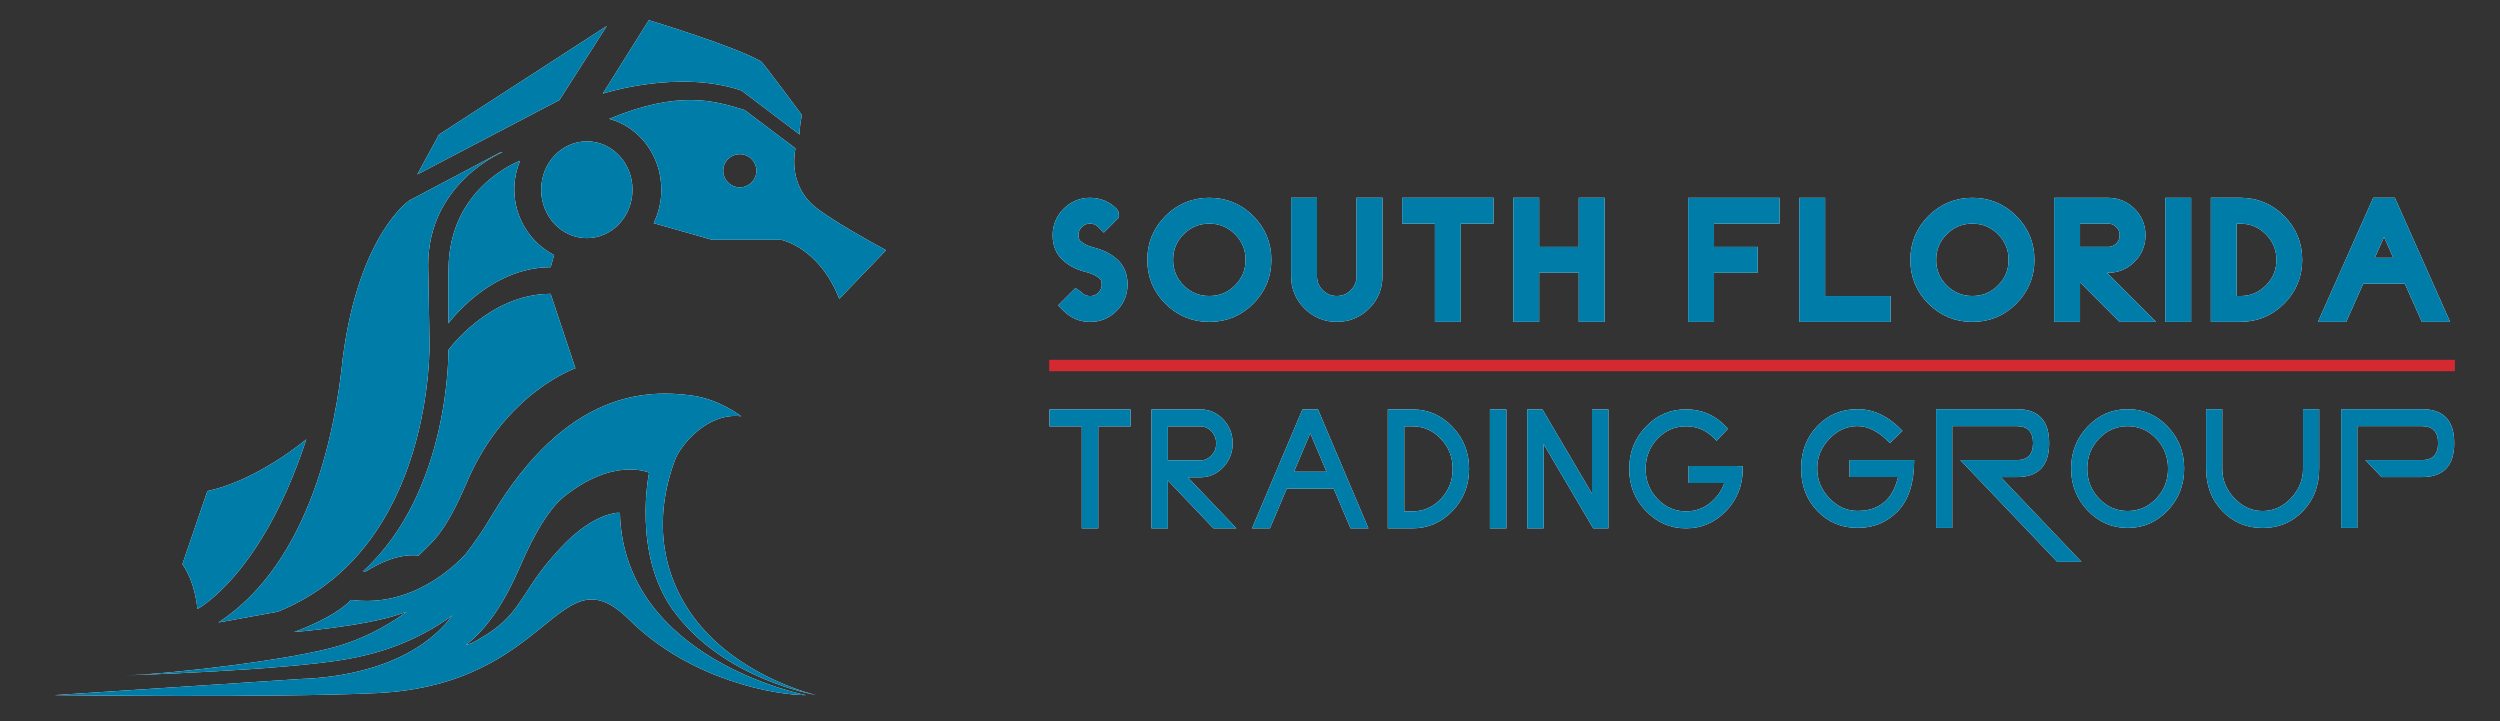
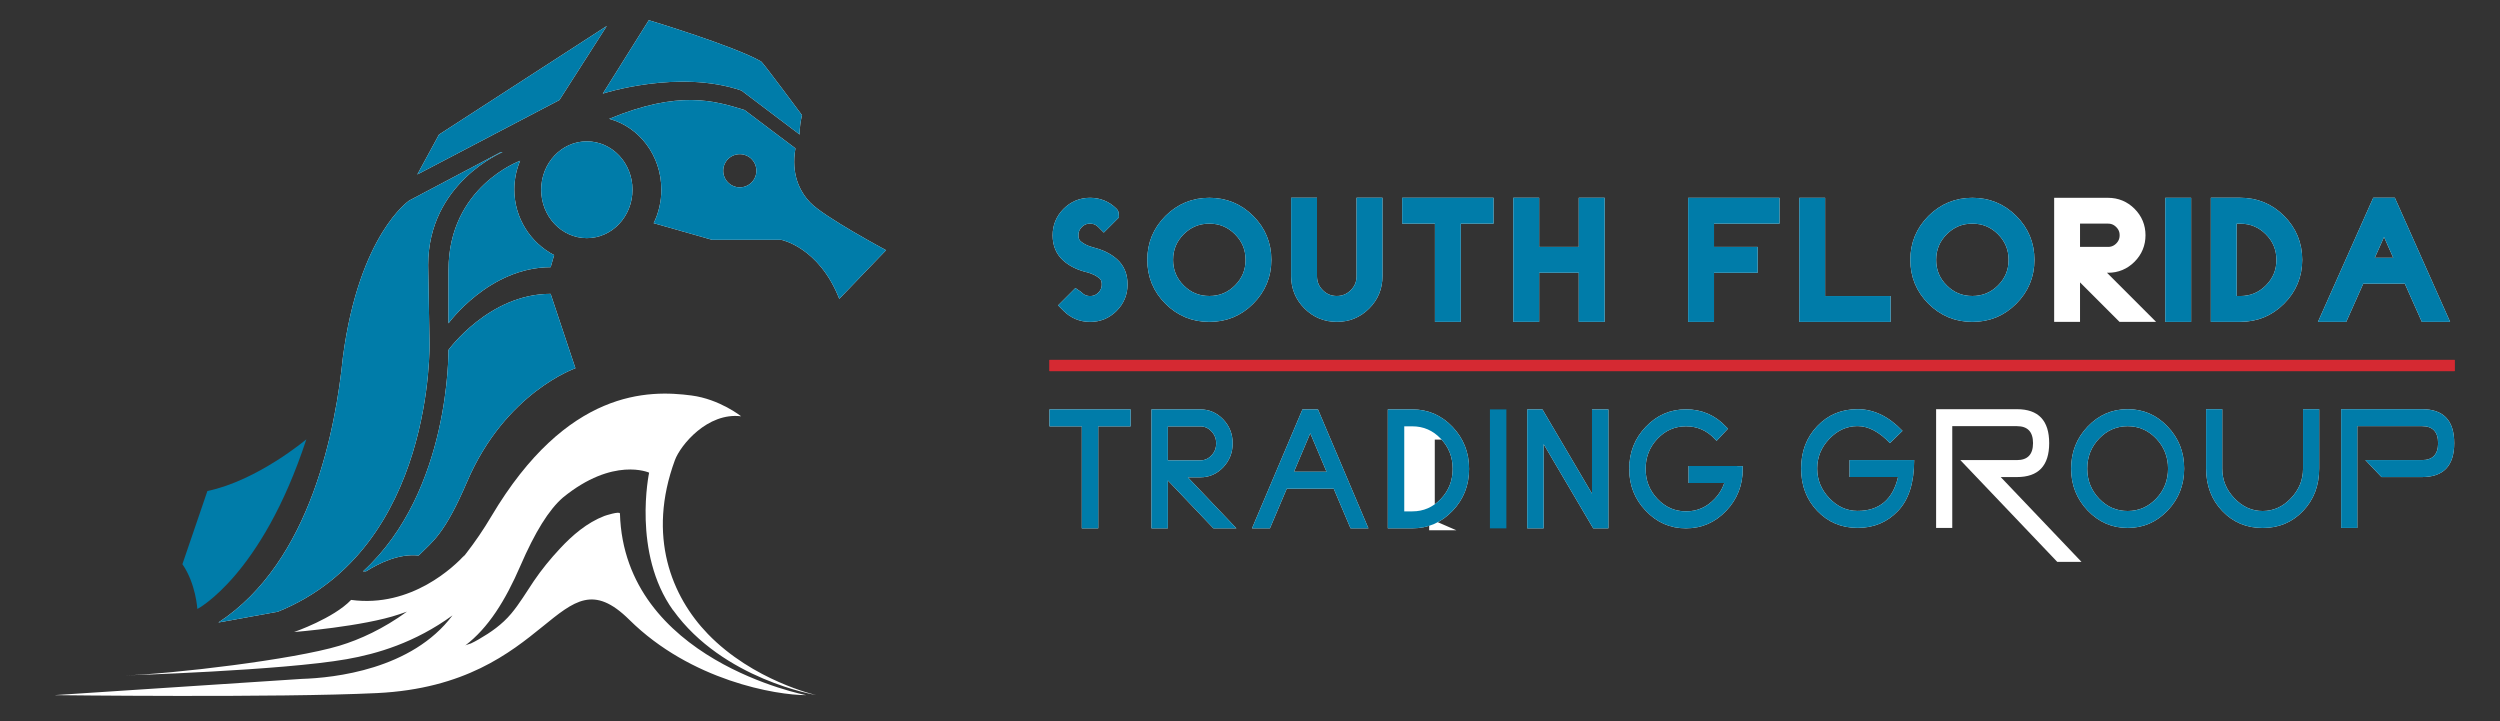
<svg xmlns="http://www.w3.org/2000/svg" xmlns:xlink="http://www.w3.org/1999/xlink" id="_x32_" version="1.1" viewBox="0 0 520 150">
  <rect x="0" y="0" width="520" height="150" fill="#333333" stroke="none" />
  <defs>
    <style>
      .st0, .st1, .st2 {
        fill: #fff;
      }

      .st3 {
        fill: url(#linear-gradient1);
      }

      .st4 {
        fill: none;
      }

      .st5, .st6, .st7 {
        fill: #007ca9;
      }

      .st8 {
        fill: #d52932;
      }

      .st1 {
        stroke-width: 1.17px;
      }

      .st1, .st6, .st7, .st2 {
        stroke-miterlimit: 10;
      }

      .st1, .st2 {
        stroke: #fff;
      }

      .st6 {
        stroke-width: 1.17px;
      }

      .st6, .st7 {
        stroke: #007ca9;
      }

      .st7 {
        stroke-width: 3.11px;
      }

      .st2 {
        stroke-width: 3.11px;
      }

      .st9 {
        fill: url(#linear-gradient);
      }
    </style>
    <linearGradient id="linear-gradient" x1="10.53" y1="130.9" x2="169.4" y2="130.9" gradientUnits="userSpaceOnUse">
      <stop offset="0" stop-color="#79caef" />
      <stop offset=".27" stop-color="#5bb0d4" />
      <stop offset=".86" stop-color="#126e8f" />
      <stop offset="1" stop-color="#005f7f" />
    </linearGradient>
    <linearGradient id="linear-gradient1" x1="10.53" y1="130.9" x2="169.4" y2="130.9" xlink:href="#linear-gradient" />
  </defs>
  <g>
    <rect class="st8" x="218.29" y="74.86" width="292.28" height="2.33" />
    <g>
      <path class="st2" d="M226.73,52.91c1.9.42,3.41,1.14,4.55,2.15,1.14,1.01,1.7,2.37,1.7,4.09s-.61,3.2-1.83,4.42c-1.22,1.22-2.69,1.83-4.4,1.83s-3.2-.61-4.42-1.83c-.02-.02-.04-.04-.05-.05l1.6-1.6s.03.02.05.05c.78.78,1.72,1.16,2.82,1.16s2.02-.38,2.8-1.16c.78-.78,1.17-1.72,1.17-2.82s-.38-1.94-1.14-2.54c-.76-.6-1.71-1.08-2.85-1.42-1.89-.42-3.4-1.14-4.53-2.15-1.13-1.01-1.7-2.37-1.7-4.09s.61-3.2,1.83-4.42c1.22-1.22,2.69-1.83,4.4-1.83s3.2.61,4.42,1.83c.02.02.04.04.04.05l-1.6,1.6s-.03-.03-.05-.05c-.78-.78-1.72-1.17-2.82-1.17s-2.02.39-2.8,1.17c-.78.78-1.16,1.72-1.16,2.81s.38,1.94,1.14,2.54c.75.61,1.7,1.08,2.83,1.42Z" />
      <path class="st2" d="M259.57,46.02c2.21,2.22,3.32,4.89,3.32,8.03s-1.11,5.81-3.32,8.03c-2.22,2.22-4.89,3.32-8.03,3.32s-5.81-1.11-8.03-3.32c-2.21-2.21-3.32-4.89-3.32-8.03s1.11-5.81,3.32-8.03c2.22-2.21,4.89-3.32,8.03-3.32s5.82,1.11,8.03,3.32ZM251.54,44.96c-2.51,0-4.65.89-6.43,2.66-1.77,1.77-2.66,3.91-2.66,6.43s.89,4.65,2.66,6.42c1.77,1.77,3.91,2.65,6.43,2.65s4.66-.88,6.43-2.65c1.77-1.77,2.66-3.91,2.66-6.42s-.88-4.65-2.66-6.43c-1.77-1.77-3.91-2.66-6.43-2.66Z" />
      <path class="st2" d="M283.73,42.69h2.27v14.76c0,2.2-.77,4.08-2.32,5.62-1.55,1.55-3.42,2.32-5.62,2.32s-4.06-.77-5.62-2.32c-1.55-1.55-2.33-3.42-2.33-5.62v-14.76h2.27v14.76c0,1.56.55,2.9,1.66,4.01,1.11,1.11,2.45,1.66,4.01,1.66s2.9-.55,4.01-1.66c1.11-1.11,1.66-2.45,1.66-4.01v-14.76Z" />
      <path class="st2" d="M309.1,42.69v2.27h-6.81v20.43h-2.27v-20.43h-6.81v-2.27h15.89Z" />
      <path class="st2" d="M316.32,42.69h2.27v10.22h11.35v-10.22h2.27v22.7h-2.27v-10.22h-11.35v10.22h-2.27v-22.7Z" />
      <path class="st2" d="M368.58,42.69v2.27h-13.62v7.95h9.08v2.27h-9.08v10.22h-2.27v-22.7h15.89Z" />
      <path class="st2" d="M378.07,63.13h13.62v2.27h-15.89v-22.7h2.27v20.43Z" />
      <path class="st2" d="M418.28,46.02c2.22,2.22,3.33,4.89,3.33,8.03s-1.11,5.81-3.33,8.03c-2.21,2.22-4.89,3.32-8.03,3.32s-5.81-1.11-8.03-3.32c-2.21-2.21-3.32-4.89-3.32-8.03s1.11-5.81,3.32-8.03c2.22-2.21,4.89-3.32,8.03-3.32s5.82,1.11,8.03,3.32ZM410.25,44.96c-2.51,0-4.65.89-6.42,2.66-1.77,1.77-2.66,3.91-2.66,6.43s.88,4.65,2.66,6.42c1.77,1.77,3.91,2.65,6.42,2.65s4.66-.88,6.43-2.65c1.77-1.77,2.66-3.91,2.66-6.42s-.89-4.65-2.66-6.43c-1.77-1.77-3.91-2.66-6.43-2.66Z" />
      <path class="st2" d="M431.09,55.18v10.22h-2.27v-22.7h9.66c1.71,0,3.19.61,4.4,1.82,1.22,1.22,1.83,2.69,1.83,4.41s-.61,3.2-1.83,4.42c-1.22,1.22-2.69,1.83-4.4,1.83h-3.98l10.22,10.22h-3.21l-10.22-10.22h-.19ZM431.09,44.96v7.95h7.38c1.09,0,2.02-.39,2.8-1.16.78-.78,1.17-1.72,1.17-2.82s-.39-2.02-1.17-2.8c-.78-.78-1.71-1.17-2.8-1.17h-7.38Z" />
      <path class="st2" d="M451.93,65.4v-22.7h2.27v22.7h-2.27Z" />
      <path class="st2" d="M465.96,42.69c3.14,0,5.82,1.11,8.03,3.32,2.21,2.22,3.32,4.89,3.32,8.03s-1.11,5.81-3.32,8.03c-2.22,2.22-4.89,3.32-8.03,3.32h-4.55v-22.7h4.55ZM465.96,63.13c2.51,0,4.66-.88,6.43-2.65,1.77-1.77,2.66-3.91,2.66-6.42s-.89-4.65-2.66-6.43c-1.77-1.77-3.91-2.66-6.43-2.66h-2.29v18.16h2.29Z" />
      <path class="st2" d="M490.55,57.45l-3.54,7.94h-2.48l10.11-22.7h2.48l10.11,22.7h-2.48l-3.54-7.94h-10.66ZM495.88,45.48l-4.32,9.7h8.63l-4.31-9.7Z" />
    </g>
    <g>
      <g>
        <path class="st0" d="M377.98,88.64c2.24-2.35,5.04-3.53,8.4-3.53s6.47,1.51,9.34,4.51l-2.62,2.54c-2.24-2.35-4.48-3.53-6.72-3.53s-4.2.88-5.88,2.65c-1.68,1.76-2.52,3.82-2.52,6.17s.84,4.41,2.52,6.17c1.68,1.77,3.64,2.65,5.88,2.65s4.07-.59,5.48-1.76c1.41-1.18,2.39-2.94,2.93-5.29h-10.08v-3.53h13.44c0,4.7-1.12,8.23-3.36,10.58-2.24,2.35-5.04,3.53-8.4,3.53s-6.16-1.18-8.4-3.53c-2.24-2.35-3.36-5.29-3.36-8.82s1.12-6.47,3.36-8.82Z" />
        <path class="st0" d="M406.07,109.81h-3.36v-24.7h16.8c4.48,0,6.72,2.35,6.72,7.06s-2.24,7.06-6.72,7.06h-3.36l16.8,17.64h-5.04l-20.16-21.17h11.76c2.24,0,3.36-1.18,3.36-3.53s-1.12-3.53-3.36-3.53h-13.44v21.17Z" />
        <path class="st0" d="M454.31,97.46c0,3.41-1.15,6.32-3.44,8.73-2.3,2.41-5.07,3.62-8.32,3.62s-6.02-1.21-8.32-3.62c-2.29-2.41-3.44-5.32-3.44-8.73s1.15-6.32,3.44-8.73c2.3-2.41,5.07-3.62,8.32-3.62s6.02,1.2,8.32,3.62c2.3,2.41,3.44,5.32,3.44,8.73ZM448.49,91.23c-1.64-1.72-3.62-2.58-5.94-2.58s-4.3.86-5.94,2.58c-1.64,1.72-2.46,3.8-2.46,6.24s.82,4.51,2.46,6.24c1.64,1.72,3.62,2.58,5.94,2.58s4.3-.86,5.94-2.58c1.64-1.72,2.46-3.8,2.46-6.24s-.82-4.51-2.46-6.24Z" />
        <path class="st0" d="M458.87,85.12h3.36v12.35c0,2.35.84,4.41,2.52,6.17,1.68,1.77,3.64,2.65,5.88,2.65s4.21-.88,5.88-2.65c1.68-1.76,2.52-3.82,2.52-6.17v-12.35h3.36v12.35c0,3.53-1.12,6.47-3.36,8.82-2.24,2.35-5.04,3.53-8.4,3.53s-6.16-1.18-8.4-3.53c-2.24-2.35-3.36-5.29-3.36-8.82v-12.35Z" />
        <path class="st0" d="M490.32,109.81h-3.36v-24.7h16.8c4.48,0,6.72,2.35,6.72,7.06s-2.24,7.06-6.72,7.06h-8.4l-3.36-3.53h11.76c2.24,0,3.36-1.18,3.36-3.53s-1.12-3.53-3.36-3.53h-13.44v21.17Z" />
      </g>
      <g>
        <path class="st1" d="M234.58,85.74v2.36h-6.73v21.21h-2.25v-21.21h-6.73v-2.36h15.71Z" />
        <path class="st1" d="M242.33,98.7v10.61h-2.24v-23.57h9.55c1.7,0,3.15.63,4.36,1.89,1.21,1.27,1.81,2.79,1.81,4.58s-.61,3.32-1.81,4.59c-1.21,1.27-2.66,1.9-4.36,1.9h-3.93l10.1,10.61h-3.17l-10.1-10.61h-.19ZM242.33,88.1v8.25h7.3c1.08,0,2-.4,2.77-1.21.77-.8,1.15-1.78,1.15-2.92s-.38-2.1-1.15-2.91c-.77-.81-1.69-1.21-2.77-1.21h-7.3Z" />
        <path class="st1" d="M267.26,101.06l-3.5,8.25h-2.46l10-23.57h2.45l10,23.57h-2.45l-3.5-8.25h-10.54ZM272.53,88.63l-4.26,10.07h8.53l-4.26-10.07Z" />
-         <path class="st1" d="M293.76,85.74c3.1,0,5.75,1.15,7.94,3.45,2.19,2.3,3.29,5.08,3.29,8.34s-1.09,6.04-3.29,8.33c-2.19,2.3-4.84,3.45-7.94,3.45h-4.51v-23.57h4.51ZM293.76,106.95c2.49,0,4.6-.92,6.35-2.76,1.75-1.84,2.63-4.06,2.63-6.67s-.88-4.83-2.63-6.67c-1.75-1.84-3.87-2.76-6.35-2.76h-2.26v18.86h2.26Z" />
-         <path class="st1" d="M310.49,109.31v-23.57h2.25v23.57h-2.25Z" />
+         <path class="st1" d="M293.76,85.74c3.1,0,5.75,1.15,7.94,3.45,2.19,2.3,3.29,5.08,3.29,8.34s-1.09,6.04-3.29,8.33c-2.19,2.3-4.84,3.45-7.94,3.45h-4.51v-23.57h4.51ZM293.76,106.95c2.49,0,4.6-.92,6.35-2.76,1.75-1.84,2.63-4.06,2.63-6.67s-.88-4.83-2.63-6.67h-2.26v18.86h2.26Z" />
        <path class="st1" d="M320.49,90.23v19.08h-2.24v-23.57h2.24l11.23,19.08v-19.08h2.24v23.57h-2.24l-11.23-19.08Z" />
        <path class="st1" d="M339.46,97.54v-.02c0-3.26,1.09-6.04,3.29-8.34,2.19-2.3,4.84-3.45,7.94-3.45s5.75,1.15,7.93,3.44l-1.57,1.67c-1.75-1.83-3.87-2.75-6.36-2.75s-4.6.92-6.35,2.76c-1.75,1.84-2.63,4.06-2.63,6.67v.02c0,2.6.88,4.81,2.63,6.64,1.75,1.84,3.86,2.77,6.35,2.77s4.6-.92,6.36-2.77c1.2-1.26,1.99-2.69,2.36-4.3h-7.6v-2.36h8.98v.02h1.12c0,3.24-1.09,6.02-3.28,8.31-2.2,2.31-4.84,3.46-7.95,3.46s-5.75-1.15-7.93-3.46c-2.2-2.29-3.29-5.06-3.29-8.31Z" />
      </g>
    </g>
    <g>
      <path class="st4" d="M153.88,32.07c-1.9,0-3.45,1.54-3.45,3.45s1.54,3.45,3.45,3.45,3.45-1.54,3.45-3.45-1.55-3.45-3.45-3.45Z" />
      <path class="st0" d="M154.23,18.84l12.11,9.15s-.15-1.28.47-4.04c0,0-8.1-10.93-8.49-11.16-5.63-3.24-23.37-8.59-23.37-8.59l-9.57,15.27s15.77-5.14,28.86-.63Z" />
      <path class="st0" d="M131.56,39.46c0-5.56-4.25-10.06-9.5-10.06s-9.5,4.51-9.5,10.06,4.25,10.07,9.5,10.07,9.5-4.51,9.5-10.07Z" />
      <path class="st0" d="M168.51,42.12c-2.23-2.37-3.98-5.96-3.06-11.26l-10.59-7.98c-6.39-1.97-13.66-4.16-28.15,1.84,6.23,1.66,10.85,7.62,10.85,14.74,0,2.51-.58,4.87-1.6,6.96l12.15,3.46h14.36s7.86,1.48,12.1,12.28l9.73-10.12s-12.95-6.93-15.78-9.92ZM153.88,38.97c-1.9,0-3.45-1.54-3.45-3.45s1.54-3.45,3.45-3.45,3.45,1.54,3.45,3.45-1.55,3.45-3.45,3.45Z" />
      <path class="st0" d="M93.28,56.14v11.12s8.45-11.68,21.26-11.68l.72-2.52c-4.92-2.56-8.28-7.71-8.28-13.64,0-2.12.43-4.14,1.21-5.98,0,0-14.9,5.39-14.9,22.71Z" />
      <path class="st0" d="M87.08,115.55c2.84-2.88,5.32-4.24,10.1-15.4,7.95-18.55,22.51-23.55,22.51-23.55l-5.16-15.48c-12.81,0-21.26,11.68-21.26,11.68,0,0,.49,29.4-17.77,46.05l.65-.02c2.71-1.69,6.78-3.72,10.93-3.28Z" />
      <path class="st0" d="M45.42,129.48l12.39-2.25c32.66-13.23,31.53-56.03,31.53-56.03l-.28-16.05c0-17.12,15.48-23.51,15.48-23.51h-.37s-19.05,10.07-19.05,10.07c0,0-10.42,6.97-13.8,32.59-1.45,14.38-6.47,42.51-25.9,55.18Z" />
      <polygon class="st0" points="126.22 5.4 91.31 27.99 86.8 36.29 116.36 20.81 126.22 5.4" />
-       <path class="st0" d="M43.14,102.13l-5.2,15.22c2.8,4.04,3.11,9.32,3.11,9.32,0,0,13.36-6.9,22.67-35.29,0,0-10.16,8.58-20.58,10.75Z" />
      <path class="st4" d="M96.41,111.72c-.08.09-.17.2-.3.33-.13.17-.24.33-.34.5.21-.27.42-.55.64-.83Z" />
      <path class="st9" d="M96.21,130.85c-.05.03-.09.06-.12.1.04-.03.08-.07.12-.1Z" />
      <path class="st0" d="M140.02,126.93c10.33,14.4,29.76,17.65,29.76,17.65,0,0-13.13-2.97-22.55-12.72-7.53-7.8-12.67-20.33-6.85-36.15,1.16-3.14,6.8-9.99,13.78-9.12,0,0-4.46-3.56-10.33-4.33-8.88-1.17-25.88-1.39-41.62,25.12-1.67,2.82-3.41,5.35-5.2,7.66-.13.14-.25.27-.35.4.12-.13.22-.25.3-.33-.21.28-.43.56-.64.83.1-.17.21-.33.34-.5-2.1,2.29-11.04,11.03-23.63,9.34-3.64,3.83-11.86,6.68-11.86,6.68,0,0,14.42-1.15,21.85-3.68.52-.18,1.06-.36,1.63-.56-4.92,3.57-9.76,5.79-14.05,7.09-9.53,2.88-34.77,5.89-44.75,6.18,0,0,32.75-1.01,46.25-3.38,6.32-1.11,14.21-3.42,22.02-9.11-8.44,11.28-24.65,13-31.35,13.21l-51.49,3.38s46.5.57,67.14-.43c36.58-1.77,37.64-29.93,52.48-15.25,12.8,12.67,30.54,15.69,36.8,15.68,0,0-37.86-7.26-38.75-37.77-.02-.57-3.12.45-3.24.5-3.61,1.39-6.65,4-9.25,6.8-1.97,2.11-3.83,4.38-5.46,6.79-1.53,2.27-2.92,4.64-4.68,6.74-1.91,2.27-4.23,3.88-6.78,5.35-.52.3-1.05.59-1.6.84-.24.11-.88.24-1.17.42-.04.03-.08.07-.12.1.03-.03.07-.06.12-.1,4.8-3.64,8.35-9.35,11.47-16.56,3.05-7.04,5.92-11.67,8.85-14.21,10.49-8.56,17.93-5.18,17.93-5.18,0,0-3.56,16.72,4.99,28.64Z" />
    </g>
  </g>
  <g>
    <rect class="st8" x="218.29" y="74.86" width="292.28" height="2.33" />
    <g>
      <path class="st7" d="M226.73,52.91c1.9.42,3.41,1.14,4.55,2.15,1.14,1.01,1.7,2.37,1.7,4.09s-.61,3.2-1.83,4.42c-1.22,1.22-2.69,1.83-4.4,1.83s-3.2-.61-4.42-1.83c-.02-.02-.04-.04-.05-.05l1.6-1.6s.03.02.05.05c.78.78,1.72,1.16,2.82,1.16s2.02-.38,2.8-1.16c.78-.78,1.17-1.72,1.17-2.82s-.38-1.94-1.14-2.54c-.76-.6-1.71-1.08-2.85-1.42-1.89-.42-3.4-1.14-4.53-2.15-1.13-1.01-1.7-2.37-1.7-4.09s.61-3.2,1.83-4.42c1.22-1.22,2.69-1.83,4.4-1.83s3.2.61,4.42,1.83c.02.02.04.04.04.05l-1.6,1.6s-.03-.03-.05-.05c-.78-.78-1.72-1.17-2.82-1.17s-2.02.39-2.8,1.17c-.78.78-1.16,1.72-1.16,2.81s.38,1.94,1.14,2.54c.75.61,1.7,1.08,2.83,1.42Z" />
      <path class="st7" d="M259.57,46.02c2.21,2.22,3.32,4.89,3.32,8.03s-1.11,5.81-3.32,8.03c-2.22,2.22-4.89,3.32-8.03,3.32s-5.81-1.11-8.03-3.32c-2.21-2.21-3.32-4.89-3.32-8.03s1.11-5.81,3.32-8.03c2.22-2.21,4.89-3.32,8.03-3.32s5.82,1.11,8.03,3.32ZM251.54,44.96c-2.51,0-4.65.89-6.43,2.66-1.77,1.77-2.66,3.91-2.66,6.43s.89,4.65,2.66,6.42c1.77,1.77,3.91,2.65,6.43,2.65s4.66-.88,6.43-2.65c1.77-1.77,2.66-3.91,2.66-6.42s-.88-4.65-2.66-6.43c-1.77-1.77-3.91-2.66-6.43-2.66Z" />
      <path class="st7" d="M283.73,42.69h2.27v14.76c0,2.2-.77,4.08-2.32,5.62-1.55,1.55-3.42,2.32-5.62,2.32s-4.06-.77-5.62-2.32c-1.55-1.55-2.33-3.42-2.33-5.62v-14.76h2.27v14.76c0,1.56.55,2.9,1.66,4.01,1.11,1.11,2.45,1.66,4.01,1.66s2.9-.55,4.01-1.66c1.11-1.11,1.66-2.45,1.66-4.01v-14.76Z" />
      <path class="st7" d="M309.1,42.69v2.27h-6.81v20.43h-2.27v-20.43h-6.81v-2.27h15.89Z" />
      <path class="st7" d="M316.32,42.69h2.27v10.22h11.35v-10.22h2.27v22.7h-2.27v-10.22h-11.35v10.22h-2.27v-22.7Z" />
      <path class="st7" d="M368.58,42.69v2.27h-13.62v7.95h9.08v2.27h-9.08v10.22h-2.27v-22.7h15.89Z" />
      <path class="st7" d="M378.07,63.13h13.62v2.27h-15.89v-22.7h2.27v20.43Z" />
      <path class="st7" d="M418.28,46.02c2.22,2.22,3.33,4.89,3.33,8.03s-1.11,5.81-3.33,8.03c-2.21,2.22-4.89,3.32-8.03,3.32s-5.81-1.11-8.03-3.32c-2.21-2.21-3.32-4.89-3.32-8.03s1.11-5.81,3.32-8.03c2.22-2.21,4.89-3.32,8.03-3.32s5.82,1.11,8.03,3.32ZM410.25,44.96c-2.51,0-4.65.89-6.42,2.66-1.77,1.77-2.66,3.91-2.66,6.43s.88,4.65,2.66,6.42c1.77,1.77,3.91,2.65,6.42,2.65s4.66-.88,6.43-2.65c1.77-1.77,2.66-3.91,2.66-6.42s-.89-4.65-2.66-6.43c-1.77-1.77-3.91-2.66-6.43-2.66Z" />
-       <path class="st7" d="M431.09,55.18v10.22h-2.27v-22.7h9.66c1.71,0,3.19.61,4.4,1.82,1.22,1.22,1.83,2.69,1.83,4.41s-.61,3.2-1.83,4.42c-1.22,1.22-2.69,1.83-4.4,1.83h-3.98l10.22,10.22h-3.21l-10.22-10.22h-.19ZM431.09,44.96v7.95h7.38c1.09,0,2.02-.39,2.8-1.16.78-.78,1.17-1.72,1.17-2.82s-.39-2.02-1.17-2.8c-.78-.78-1.71-1.17-2.8-1.17h-7.38Z" />
      <path class="st7" d="M451.93,65.4v-22.7h2.27v22.7h-2.27Z" />
      <path class="st7" d="M465.96,42.69c3.14,0,5.82,1.11,8.03,3.32,2.21,2.22,3.32,4.89,3.32,8.03s-1.11,5.81-3.32,8.03c-2.22,2.22-4.89,3.32-8.03,3.32h-4.55v-22.7h4.55ZM465.96,63.13c2.51,0,4.66-.88,6.43-2.65,1.77-1.77,2.66-3.91,2.66-6.42s-.89-4.65-2.66-6.43c-1.77-1.77-3.91-2.66-6.43-2.66h-2.29v18.16h2.29Z" />
      <path class="st7" d="M490.55,57.45l-3.54,7.94h-2.48l10.11-22.7h2.48l10.11,22.7h-2.48l-3.54-7.94h-10.66ZM495.88,45.48l-4.32,9.7h8.63l-4.31-9.7Z" />
    </g>
    <g>
      <g>
        <path class="st5" d="M377.98,88.64c2.24-2.35,5.04-3.53,8.4-3.53s6.47,1.51,9.34,4.51l-2.62,2.54c-2.24-2.35-4.48-3.53-6.72-3.53s-4.2.88-5.88,2.65c-1.68,1.76-2.52,3.82-2.52,6.17s.84,4.41,2.52,6.17c1.68,1.77,3.64,2.65,5.88,2.65s4.07-.59,5.48-1.76c1.41-1.18,2.39-2.94,2.93-5.29h-10.08v-3.53h13.44c0,4.7-1.12,8.23-3.36,10.58-2.24,2.35-5.04,3.53-8.4,3.53s-6.16-1.18-8.4-3.53c-2.24-2.35-3.36-5.29-3.36-8.82s1.12-6.47,3.36-8.82Z" />
-         <path class="st5" d="M406.07,109.81h-3.36v-24.7h16.8c4.48,0,6.72,2.35,6.72,7.06s-2.24,7.06-6.72,7.06h-3.36l16.8,17.64h-5.04l-20.16-21.17h11.76c2.24,0,3.36-1.18,3.36-3.53s-1.12-3.53-3.36-3.53h-13.44v21.17Z" />
        <path class="st5" d="M454.31,97.46c0,3.41-1.15,6.32-3.44,8.73-2.3,2.41-5.07,3.62-8.32,3.62s-6.02-1.21-8.32-3.62c-2.29-2.41-3.44-5.32-3.44-8.73s1.15-6.32,3.44-8.73c2.3-2.41,5.07-3.62,8.32-3.62s6.02,1.2,8.32,3.62c2.3,2.41,3.44,5.32,3.44,8.73ZM448.49,91.23c-1.64-1.72-3.62-2.58-5.94-2.58s-4.3.86-5.94,2.58c-1.64,1.72-2.46,3.8-2.46,6.24s.82,4.51,2.46,6.24c1.64,1.72,3.62,2.58,5.94,2.58s4.3-.86,5.94-2.58c1.64-1.72,2.46-3.8,2.46-6.24s-.82-4.51-2.46-6.24Z" />
        <path class="st5" d="M458.87,85.12h3.36v12.35c0,2.35.84,4.41,2.52,6.17,1.68,1.77,3.64,2.65,5.88,2.65s4.21-.88,5.88-2.65c1.68-1.76,2.52-3.82,2.52-6.17v-12.35h3.36v12.35c0,3.53-1.12,6.47-3.36,8.82-2.24,2.35-5.04,3.53-8.4,3.53s-6.16-1.18-8.4-3.53c-2.24-2.35-3.36-5.29-3.36-8.82v-12.35Z" />
        <path class="st5" d="M490.32,109.81h-3.36v-24.7h16.8c4.48,0,6.72,2.35,6.72,7.06s-2.24,7.06-6.72,7.06h-8.4l-3.36-3.53h11.76c2.24,0,3.36-1.18,3.36-3.53s-1.12-3.53-3.36-3.53h-13.44v21.17Z" />
      </g>
      <g>
        <path class="st6" d="M234.58,85.74v2.36h-6.73v21.21h-2.25v-21.21h-6.73v-2.36h15.71Z" />
        <path class="st6" d="M242.33,98.7v10.61h-2.24v-23.57h9.55c1.7,0,3.15.63,4.36,1.89,1.21,1.27,1.81,2.79,1.81,4.58s-.61,3.32-1.81,4.59c-1.21,1.27-2.66,1.9-4.36,1.9h-3.93l10.1,10.61h-3.17l-10.1-10.61h-.19ZM242.33,88.1v8.25h7.3c1.08,0,2-.4,2.77-1.21.77-.8,1.15-1.78,1.15-2.92s-.38-2.1-1.15-2.91c-.77-.81-1.69-1.21-2.77-1.21h-7.3Z" />
        <path class="st6" d="M267.26,101.06l-3.5,8.25h-2.46l10-23.57h2.45l10,23.57h-2.45l-3.5-8.25h-10.54ZM272.53,88.63l-4.26,10.07h8.53l-4.26-10.07Z" />
        <path class="st6" d="M293.76,85.74c3.1,0,5.75,1.15,7.94,3.45,2.19,2.3,3.29,5.08,3.29,8.34s-1.09,6.04-3.29,8.33c-2.19,2.3-4.84,3.45-7.94,3.45h-4.51v-23.57h4.51ZM293.76,106.95c2.49,0,4.6-.92,6.35-2.76,1.75-1.84,2.63-4.06,2.63-6.67s-.88-4.83-2.63-6.67c-1.75-1.84-3.87-2.76-6.35-2.76h-2.26v18.86h2.26Z" />
        <path class="st6" d="M310.49,109.31v-23.57h2.25v23.57h-2.25Z" />
        <path class="st6" d="M320.49,90.23v19.08h-2.24v-23.57h2.24l11.23,19.08v-19.08h2.24v23.57h-2.24l-11.23-19.08Z" />
        <path class="st6" d="M339.46,97.54v-.02c0-3.26,1.09-6.04,3.29-8.34,2.19-2.3,4.84-3.45,7.94-3.45s5.75,1.15,7.93,3.44l-1.57,1.67c-1.75-1.83-3.87-2.75-6.36-2.75s-4.6.92-6.35,2.76c-1.75,1.84-2.63,4.06-2.63,6.67v.02c0,2.6.88,4.81,2.63,6.64,1.75,1.84,3.86,2.77,6.35,2.77s4.6-.92,6.36-2.77c1.2-1.26,1.99-2.69,2.36-4.3h-7.6v-2.36h8.98v.02h1.12c0,3.24-1.09,6.02-3.28,8.31-2.2,2.31-4.84,3.46-7.95,3.46s-5.75-1.15-7.93-3.46c-2.2-2.29-3.29-5.06-3.29-8.31Z" />
      </g>
    </g>
    <g>
      <path class="st4" d="M153.88,32.07c-1.9,0-3.45,1.54-3.45,3.45s1.54,3.45,3.45,3.45,3.45-1.54,3.45-3.45-1.55-3.45-3.45-3.45Z" />
      <path class="st5" d="M154.23,18.84l12.11,9.15s-.15-1.28.47-4.04c0,0-8.1-10.93-8.49-11.16-5.63-3.24-23.37-8.59-23.37-8.59l-9.57,15.27s15.77-5.14,28.86-.63Z" />
      <path class="st5" d="M131.56,39.46c0-5.56-4.25-10.06-9.5-10.06s-9.5,4.51-9.5,10.06,4.25,10.07,9.5,10.07,9.5-4.51,9.5-10.07Z" />
      <path class="st5" d="M168.51,42.12c-2.23-2.37-3.98-5.96-3.06-11.26l-10.59-7.98c-6.39-1.97-13.66-4.16-28.15,1.84,6.23,1.66,10.85,7.62,10.85,14.74,0,2.51-.58,4.87-1.6,6.96l12.15,3.46h14.36s7.86,1.48,12.1,12.28l9.73-10.12s-12.95-6.93-15.78-9.92ZM153.88,38.97c-1.9,0-3.45-1.54-3.45-3.45s1.54-3.45,3.45-3.45,3.45,1.54,3.45,3.45-1.55,3.45-3.45,3.45Z" />
      <path class="st5" d="M93.28,56.14v11.12s8.45-11.68,21.26-11.68l.72-2.52c-4.92-2.56-8.28-7.71-8.28-13.64,0-2.12.43-4.14,1.21-5.98,0,0-14.9,5.39-14.9,22.71Z" />
      <path class="st5" d="M87.08,115.55c2.84-2.88,5.32-4.24,10.1-15.4,7.95-18.55,22.51-23.55,22.51-23.55l-5.16-15.48c-12.81,0-21.26,11.68-21.26,11.68,0,0,.49,29.4-17.77,46.05l.65-.02c2.71-1.69,6.78-3.72,10.93-3.28Z" />
      <path class="st5" d="M45.42,129.48l12.39-2.25c32.66-13.23,31.53-56.03,31.53-56.03l-.28-16.05c0-17.12,15.48-23.51,15.48-23.51h-.37s-19.05,10.07-19.05,10.07c0,0-10.42,6.97-13.8,32.59-1.45,14.38-6.47,42.51-25.9,55.18Z" />
      <polygon class="st5" points="126.22 5.4 91.31 27.99 86.8 36.29 116.36 20.81 126.22 5.4" />
      <path class="st5" d="M43.14,102.13l-5.2,15.22c2.8,4.04,3.11,9.32,3.11,9.32,0,0,13.36-6.9,22.67-35.29,0,0-10.16,8.58-20.58,10.75Z" />
      <path class="st4" d="M96.41,111.72c-.08.09-.17.2-.3.33-.13.17-.24.33-.34.5.21-.27.42-.55.64-.83Z" />
      <path class="st3" d="M96.21,130.85c-.05.03-.09.06-.12.1.04-.03.08-.07.12-.1Z" />
-       <path class="st5" d="M140.02,126.93c10.33,14.4,29.76,17.65,29.76,17.65,0,0-13.13-2.97-22.55-12.72-7.53-7.8-12.67-20.33-6.85-36.15,1.16-3.14,6.8-9.99,13.78-9.12,0,0-4.46-3.56-10.33-4.33-8.88-1.17-25.88-1.39-41.62,25.12-1.67,2.82-3.41,5.35-5.2,7.66-.13.14-.25.27-.35.4.12-.13.22-.25.3-.33-.21.28-.43.56-.64.83.1-.17.21-.33.34-.5-2.1,2.29-11.04,11.03-23.63,9.34-3.64,3.83-11.86,6.68-11.86,6.68,0,0,14.42-1.15,21.85-3.68.52-.18,1.06-.36,1.63-.56-4.92,3.57-9.76,5.79-14.05,7.09-9.53,2.88-34.77,5.89-44.75,6.18,0,0,32.75-1.01,46.25-3.38,6.32-1.11,14.21-3.42,22.02-9.11-8.44,11.28-24.65,13-31.35,13.21l-51.49,3.38s46.5.57,67.14-.43c36.58-1.77,37.64-29.93,52.48-15.25,12.8,12.67,30.54,15.69,36.8,15.68,0,0-37.86-7.26-38.75-37.77-.02-.57-3.12.45-3.24.5-3.61,1.39-6.65,4-9.25,6.8-1.97,2.11-3.83,4.38-5.46,6.79-1.53,2.27-2.92,4.64-4.68,6.74-1.91,2.27-4.23,3.88-6.78,5.35-.52.3-1.05.59-1.6.84-.24.11-.88.24-1.17.42-.04.03-.08.07-.12.1.03-.03.07-.06.12-.1,4.8-3.64,8.35-9.35,11.47-16.56,3.05-7.04,5.92-11.67,8.85-14.21,10.49-8.56,17.93-5.18,17.93-5.18,0,0-3.56,16.72,4.99,28.64Z" />
    </g>
  </g>
</svg>